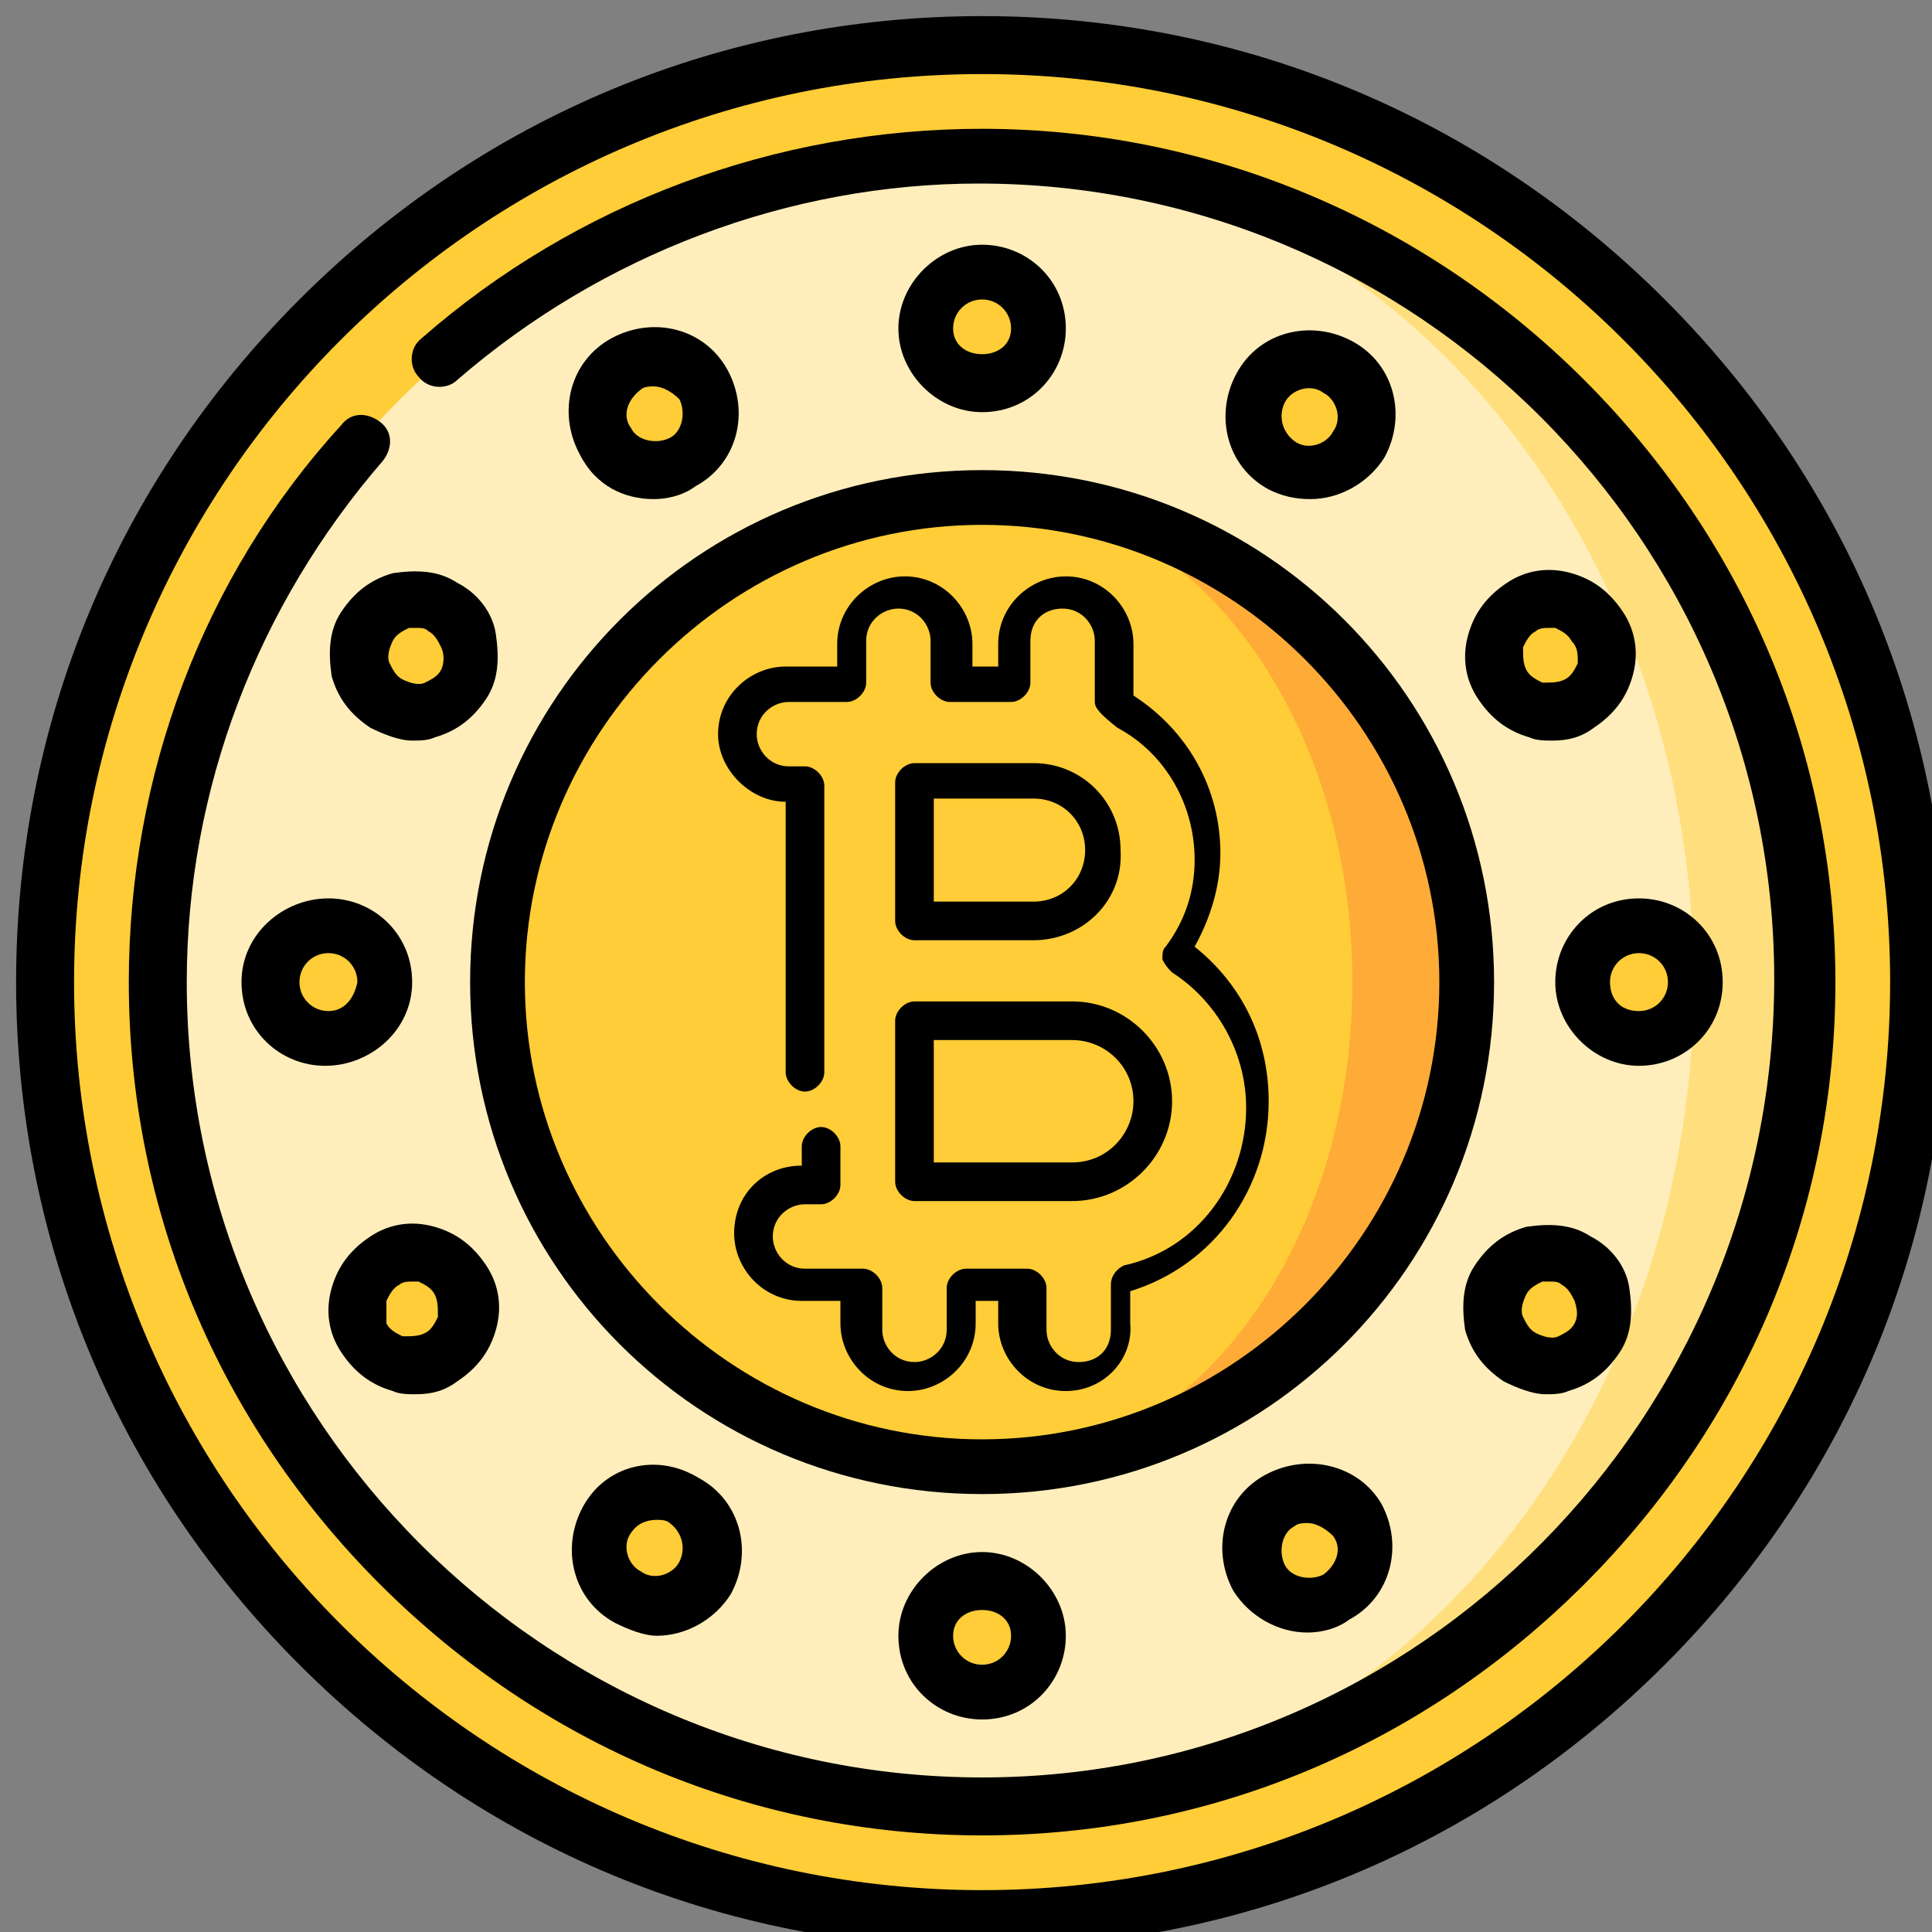
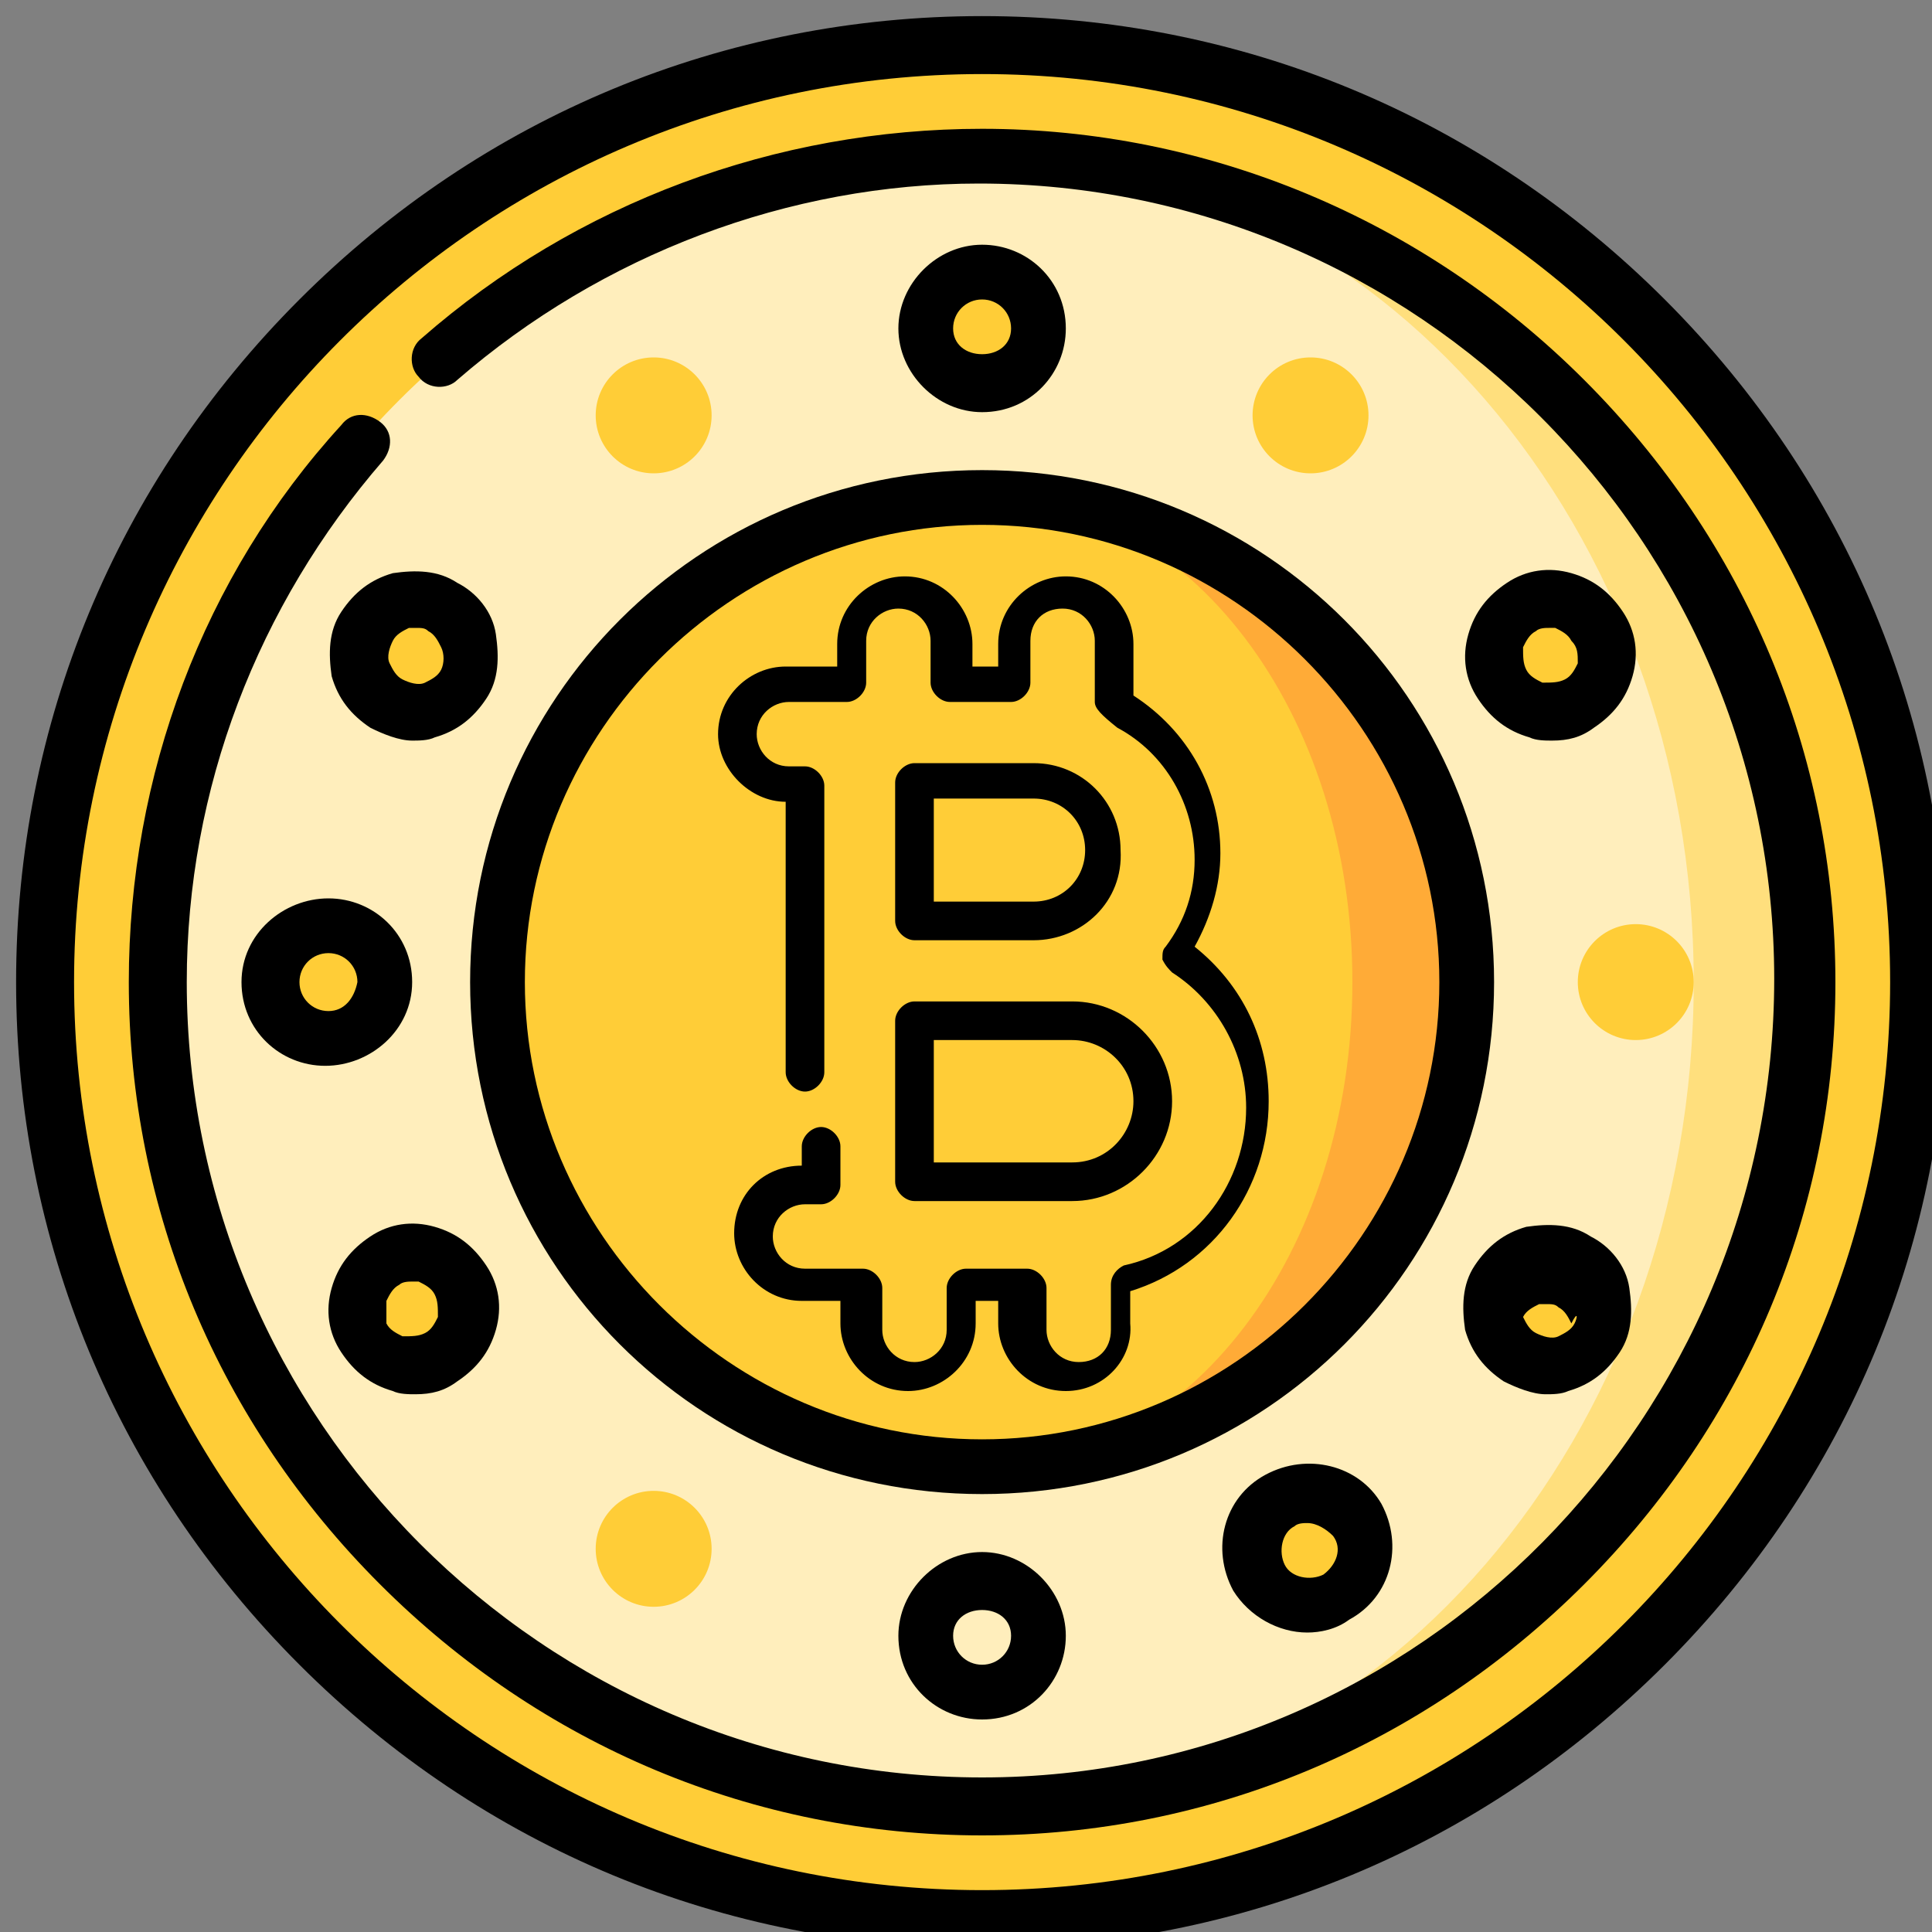
<svg xmlns="http://www.w3.org/2000/svg" version="1.1" id="Layer_1" x="0px" y="0px" viewBox="0 0 60 60" style="enable-background:new 0 0 60 60;" xml:space="preserve">
  <rect x="0" y="0" width="60" height="60" fill="#808080" stroke="none" />
  <style type="text/css">
	.st0{fill:#FFCD37;}
	.st1{fill:#FFDF7D;}
	.st2{fill:#FFEEBC;}
	.st3{fill:#FFAB37;}
</style>
  <g>
    <circle class="st0" cx="30.5" cy="30.5" r="29.1" />
    <path class="st1" d="M30.5,4.9v51.2c14.1,0,25.6-11.5,25.6-25.6S44.6,4.9,30.5,4.9z" />
    <path class="st2" d="M52.6,30.5c0-14.1-9.9-25.6-22.1-25.6C16.4,4.9,4.9,16.4,4.9,30.5s11.5,25.6,25.6,25.6   C42.7,56.1,52.6,44.6,52.6,30.5z" />
    <g>
      <circle class="st0" cx="30.5" cy="10.2" r="1.8" />
      <circle class="st0" cx="20.3" cy="12.9" r="1.8" />
      <circle class="st0" cx="12.9" cy="20.3" r="1.8" />
      <circle class="st0" cx="10.2" cy="30.5" r="1.8" />
      <circle class="st0" cx="12.9" cy="40.7" r="1.8" />
      <circle class="st0" cx="20.3" cy="48.1" r="1.8" />
-       <circle class="st0" cx="30.5" cy="50.8" r="1.8" />
      <circle class="st0" cx="40.7" cy="48.1" r="1.8" />
      <circle class="st0" cx="48.1" cy="40.7" r="1.8" />
      <circle class="st0" cx="50.8" cy="30.5" r="1.8" />
      <circle class="st0" cx="48.1" cy="20.3" r="1.8" />
      <circle class="st0" cx="40.7" cy="12.9" r="1.8" />
    </g>
    <path class="st3" d="M30.5,15.4v30.1c8.3,0,15.1-6.7,15.1-15.1S38.8,15.4,30.5,15.4z" />
    <path class="st0" d="M30.5,15.4c-8.3,0-15.1,6.7-15.1,15.1s6.7,15.1,15.1,15.1c6.4,0,11.5-6.7,11.5-15.1S36.9,15.4,30.5,15.4z" />
    <path d="M51.7,9.3C46,3.6,38.5,0.5,30.5,0.5S15,3.6,9.3,9.3C3.6,15,0.5,22.5,0.5,30.5S3.6,46,9.3,51.7c5.7,5.7,13.2,8.8,21.2,8.8   s15.5-3.1,21.2-8.8c5.7-5.7,8.8-13.2,8.8-21.2S57.4,15,51.7,9.3L51.7,9.3z M30.5,58.7c-15.6,0-28.2-12.7-28.2-28.2   S14.9,2.3,30.5,2.3s28.2,12.7,28.2,28.2S46.1,58.7,30.5,58.7L30.5,58.7z" />
    <path d="M30.5,46.4c8.8,0,15.9-7.1,15.9-15.9s-7.1-15.9-15.9-15.9s-15.9,7.1-15.9,15.9S21.7,46.4,30.5,46.4z M30.5,16.3   c7.8,0,14.2,6.4,14.2,14.2s-6.4,14.2-14.2,14.2s-14.2-6.4-14.2-14.2S22.7,16.3,30.5,16.3z" />
    <path d="M33.1,10.2c0-1.5-1.2-2.6-2.6-2.6s-2.6,1.2-2.6,2.6s1.2,2.6,2.6,2.6C32,12.8,33.1,11.6,33.1,10.2z M29.6,10.2   c0-0.5,0.4-0.9,0.9-0.9c0.5,0,0.9,0.4,0.9,0.9S31,11,30.5,11S29.6,10.7,29.6,10.2z" />
-     <path d="M20.3,15.5c0.4,0,0.9-0.1,1.3-0.4c1.3-0.7,1.7-2.3,1-3.6c-0.7-1.3-2.3-1.7-3.6-1c-1.3,0.7-1.7,2.3-1,3.6   C18.5,15.1,19.4,15.5,20.3,15.5z M19.9,12.1c0.1-0.1,0.3-0.1,0.4-0.1c0.3,0,0.6,0.2,0.8,0.4c0.2,0.4,0.1,1-0.3,1.2   c-0.4,0.2-1,0.1-1.2-0.3C19.3,12.9,19.5,12.4,19.9,12.1z" />
    <path d="M14.2,18.1c-0.6-0.4-1.3-0.4-2-0.3C11.5,18,11,18.4,10.6,19s-0.4,1.3-0.3,2c0.2,0.7,0.6,1.2,1.2,1.6   c0.4,0.2,0.9,0.4,1.3,0.4c0.2,0,0.5,0,0.7-0.1c0.7-0.2,1.2-0.6,1.6-1.2s0.4-1.3,0.3-2C15.3,19,14.8,18.4,14.2,18.1z M13.7,20.8   c-0.1,0.2-0.3,0.3-0.5,0.4c-0.2,0.1-0.5,0-0.7-0.1c-0.2-0.1-0.3-0.3-0.4-0.5c-0.1-0.2,0-0.5,0.1-0.7c0.1-0.2,0.3-0.3,0.5-0.4   c0.1,0,0.2,0,0.2,0c0.2,0,0.3,0,0.4,0.1c0.2,0.1,0.3,0.3,0.4,0.5C13.8,20.3,13.8,20.6,13.7,20.8z" />
    <path d="M12.8,30.5c0-1.5-1.2-2.6-2.6-2.6S7.5,29,7.5,30.5s1.2,2.6,2.6,2.6S12.8,32,12.8,30.5z M10.2,31.4c-0.5,0-0.9-0.4-0.9-0.9   s0.4-0.9,0.9-0.9c0.5,0,0.9,0.4,0.9,0.9C11,31,10.7,31.4,10.2,31.4z" />
    <path d="M12.2,43.2c0.2,0.1,0.5,0.1,0.7,0.1c0.5,0,0.9-0.1,1.3-0.4c0.6-0.4,1-0.9,1.2-1.6c0.2-0.7,0.1-1.4-0.3-2   c-0.4-0.6-0.9-1-1.6-1.2c-0.7-0.2-1.4-0.1-2,0.3c-0.6,0.4-1,0.9-1.2,1.6c-0.2,0.7-0.1,1.4,0.3,2S11.5,43,12.2,43.2z M12,40.4   c0.1-0.2,0.2-0.4,0.4-0.5c0.1-0.1,0.3-0.1,0.4-0.1c0.1,0,0.2,0,0.2,0c0.2,0.1,0.4,0.2,0.5,0.4c0.1,0.2,0.1,0.4,0.1,0.7   c-0.1,0.2-0.2,0.4-0.4,0.5c-0.2,0.1-0.4,0.1-0.7,0.1c-0.2-0.1-0.4-0.2-0.5-0.4C12,40.9,12,40.7,12,40.4z" />
-     <path d="M18.1,46.8c-0.7,1.3-0.3,2.9,1,3.6c0.4,0.2,0.9,0.4,1.3,0.4c0.9,0,1.8-0.5,2.3-1.3c0.7-1.3,0.3-2.9-1-3.6   C20.4,45.1,18.8,45.5,18.1,46.8L18.1,46.8z M21.1,48.5c-0.2,0.4-0.8,0.6-1.2,0.3c-0.4-0.2-0.6-0.8-0.3-1.2c0.2-0.3,0.5-0.4,0.8-0.4   c0.1,0,0.3,0,0.4,0.1C21.2,47.6,21.3,48.1,21.1,48.5L21.1,48.5z" />
    <path d="M27.9,50.8c0,1.5,1.2,2.6,2.6,2.6c1.5,0,2.6-1.2,2.6-2.6s-1.2-2.6-2.6-2.6S27.9,49.4,27.9,50.8z M31.4,50.8   c0,0.5-0.4,0.9-0.9,0.9s-0.9-0.4-0.9-0.9S30,50,30.5,50C31,50,31.4,50.3,31.4,50.8z" />
    <path d="M39.3,45.8c-1.3,0.7-1.7,2.3-1,3.6c0.5,0.8,1.4,1.3,2.3,1.3c0.4,0,0.9-0.1,1.3-0.4c1.3-0.7,1.7-2.3,1-3.6   C42.2,45.5,40.6,45.1,39.3,45.8z M41.1,48.9c-0.4,0.2-1,0.1-1.2-0.3c-0.2-0.4-0.1-1,0.3-1.2c0.1-0.1,0.3-0.1,0.4-0.1   c0.3,0,0.6,0.2,0.8,0.4C41.7,48.1,41.5,48.6,41.1,48.9z" />
-     <path d="M49.4,38.4c-0.6-0.4-1.3-0.4-2-0.3c-0.7,0.2-1.2,0.6-1.6,1.2c-0.4,0.6-0.4,1.3-0.3,2c0.2,0.7,0.6,1.2,1.2,1.6   c0.4,0.2,0.9,0.4,1.3,0.4c0.2,0,0.5,0,0.7-0.1c0.7-0.2,1.2-0.6,1.6-1.2s0.4-1.3,0.3-2C50.5,39.3,50,38.7,49.4,38.4z M48.9,41.1   c-0.1,0.2-0.3,0.3-0.5,0.4c-0.2,0.1-0.5,0-0.7-0.1c-0.2-0.1-0.3-0.3-0.4-0.5c-0.1-0.2,0-0.5,0.1-0.7c0.1-0.2,0.3-0.3,0.5-0.4   c0.1,0,0.2,0,0.2,0c0.2,0,0.3,0,0.4,0.1c0.2,0.1,0.3,0.3,0.4,0.5C49,40.7,49,40.9,48.9,41.1z" />
-     <path d="M53.5,30.5c0-1.5-1.2-2.6-2.6-2.6c-1.5,0-2.6,1.2-2.6,2.6s1.2,2.6,2.6,2.6C52.3,33.1,53.5,32,53.5,30.5z M50,30.5   c0-0.5,0.4-0.9,0.9-0.9c0.5,0,0.9,0.4,0.9,0.9c0,0.5-0.4,0.9-0.9,0.9C50.3,31.4,50,31,50,30.5z" />
+     <path d="M49.4,38.4c-0.6-0.4-1.3-0.4-2-0.3c-0.7,0.2-1.2,0.6-1.6,1.2c-0.4,0.6-0.4,1.3-0.3,2c0.2,0.7,0.6,1.2,1.2,1.6   c0.4,0.2,0.9,0.4,1.3,0.4c0.2,0,0.5,0,0.7-0.1c0.7-0.2,1.2-0.6,1.6-1.2s0.4-1.3,0.3-2C50.5,39.3,50,38.7,49.4,38.4z M48.9,41.1   c-0.1,0.2-0.3,0.3-0.5,0.4c-0.2,0.1-0.5,0-0.7-0.1c-0.2-0.1-0.3-0.3-0.4-0.5c0.1-0.2,0.3-0.3,0.5-0.4   c0.1,0,0.2,0,0.2,0c0.2,0,0.3,0,0.4,0.1c0.2,0.1,0.3,0.3,0.4,0.5C49,40.7,49,40.9,48.9,41.1z" />
    <path d="M48.8,17.8c-0.7-0.2-1.4-0.1-2,0.3c-0.6,0.4-1,0.9-1.2,1.6c-0.2,0.7-0.1,1.4,0.3,2c0.4,0.6,0.9,1,1.6,1.2   c0.2,0.1,0.5,0.1,0.7,0.1c0.5,0,0.9-0.1,1.3-0.4c0.6-0.4,1-0.9,1.2-1.6c0.2-0.7,0.1-1.4-0.3-2S49.5,18,48.8,17.8z M49,20.6   c-0.1,0.2-0.2,0.4-0.4,0.5c-0.2,0.1-0.4,0.1-0.7,0.1c-0.2-0.1-0.4-0.2-0.5-0.4c-0.1-0.2-0.1-0.4-0.1-0.7c0.1-0.2,0.2-0.4,0.4-0.5   c0.1-0.1,0.3-0.1,0.4-0.1c0.1,0,0.2,0,0.2,0c0.2,0.1,0.4,0.2,0.5,0.4C49,20.1,49,20.3,49,20.6z" />
-     <path d="M40.7,15.5c0.9,0,1.8-0.5,2.3-1.3c0.7-1.3,0.3-2.9-1-3.6c-1.3-0.7-2.9-0.3-3.6,1c-0.7,1.3-0.3,2.9,1,3.6   C39.8,15.4,40.2,15.5,40.7,15.5L40.7,15.5z M39.9,12.5c0.2-0.4,0.8-0.6,1.2-0.3c0.4,0.2,0.6,0.8,0.3,1.2c-0.2,0.4-0.8,0.6-1.2,0.3   C39.8,13.4,39.7,12.9,39.9,12.5z" />
    <path d="M49.2,11.8c-5-5-11.7-7.8-18.7-7.8c-6.4,0-12.6,2.3-17.4,6.5c-0.4,0.3-0.4,0.9-0.1,1.2c0.3,0.4,0.9,0.4,1.2,0.1   c4.5-3.9,10.3-6.1,16.2-6.1c13.6,0,24.7,11.1,24.7,24.7S44.1,55.2,30.5,55.2S5.8,44.1,5.8,30.5c0-6,2.2-11.7,6.1-16.2   c0.3-0.4,0.3-0.9-0.1-1.2c-0.4-0.3-0.9-0.3-1.2,0.1C6.3,17.9,4,24.1,4,30.5c0,7.1,2.8,13.7,7.8,18.7S23.4,57,30.5,57   s13.7-2.8,18.7-7.8S57,37.6,57,30.5S54.2,16.8,49.2,11.8z" />
    <path d="M33.1,43.2c-1.2,0-2.1-1-2.1-2.1v-0.7h-0.7v0.7c0,1.2-1,2.1-2.1,2.1c-1.2,0-2.1-1-2.1-2.1v-0.7h-1.2c-1.2,0-2.1-1-2.1-2.1   c0-1.2,0.9-2.1,2.1-2.1v-0.6c0-0.3,0.3-0.6,0.6-0.6c0.3,0,0.6,0.3,0.6,0.6v1.2c0,0.3-0.3,0.6-0.6,0.6h-0.5c-0.5,0-1,0.4-1,1   c0,0.5,0.4,1,1,1h1.8c0.3,0,0.6,0.3,0.6,0.6v1.3c0,0.5,0.4,1,1,1c0.5,0,1-0.4,1-1v-1.3c0-0.3,0.3-0.6,0.6-0.6h1.9   c0.3,0,0.6,0.3,0.6,0.6v1.3c0,0.5,0.4,1,1,1s1-0.4,1-1v-1.4c0-0.3,0.2-0.5,0.4-0.6c2.3-0.5,3.8-2.6,3.8-4.9c0-1.7-0.9-3.3-2.3-4.2   c-0.1-0.1-0.2-0.2-0.3-0.4c0-0.2,0-0.3,0.1-0.4c0.6-0.8,0.9-1.7,0.9-2.7c0-1.7-0.9-3.3-2.4-4.1C34.2,22.2,34,22,34,21.8v-1.9   c0-0.5-0.4-1-1-1s-1,0.4-1,1v1.3c0,0.3-0.3,0.6-0.6,0.6h-1.9c-0.3,0-0.6-0.3-0.6-0.6v-1.3c0-0.5-0.4-1-1-1c-0.5,0-1,0.4-1,1v1.3   c0,0.3-0.3,0.6-0.6,0.6h-1.8c-0.5,0-1,0.4-1,1c0,0.5,0.4,1,1,1h0.5c0.3,0,0.6,0.3,0.6,0.6v8.9c0,0.3-0.3,0.6-0.6,0.6   s-0.6-0.3-0.6-0.6v-8.4c-1.1,0-2.1-1-2.1-2.1c0-1.2,1-2.1,2.1-2.1H26v-0.7c0-1.2,1-2.1,2.1-2.1c1.2,0,2.1,1,2.1,2.1v0.7H31v-0.7   c0-1.2,1-2.1,2.1-2.1c1.2,0,2.1,1,2.1,2.1v1.6c1.7,1.1,2.7,2.9,2.7,4.9c0,1-0.3,2-0.8,2.9c1.5,1.2,2.3,2.9,2.3,4.8   c0,2.7-1.7,5.1-4.3,5.9v1C35.2,42.2,34.3,43.2,33.1,43.2z M33.3,37.3h-4.9c-0.3,0-0.6-0.3-0.6-0.6v-5c0-0.3,0.3-0.6,0.6-0.6h4.9   c1.7,0,3.1,1.4,3.1,3.1C36.4,35.9,35,37.3,33.3,37.3z M29,36.1h4.3c1.1,0,1.9-0.9,1.9-1.9c0-1.1-0.9-1.9-1.9-1.9H29L29,36.1   L29,36.1z M32.1,29.2h-3.7c-0.3,0-0.6-0.3-0.6-0.6v-4.3c0-0.3,0.3-0.6,0.6-0.6h3.7c1.5,0,2.7,1.2,2.7,2.7   C34.9,28,33.6,29.2,32.1,29.2z M29,28h3.1c0.9,0,1.6-0.7,1.6-1.6c0-0.9-0.7-1.6-1.6-1.6H29V28z" />
  </g>
</svg>